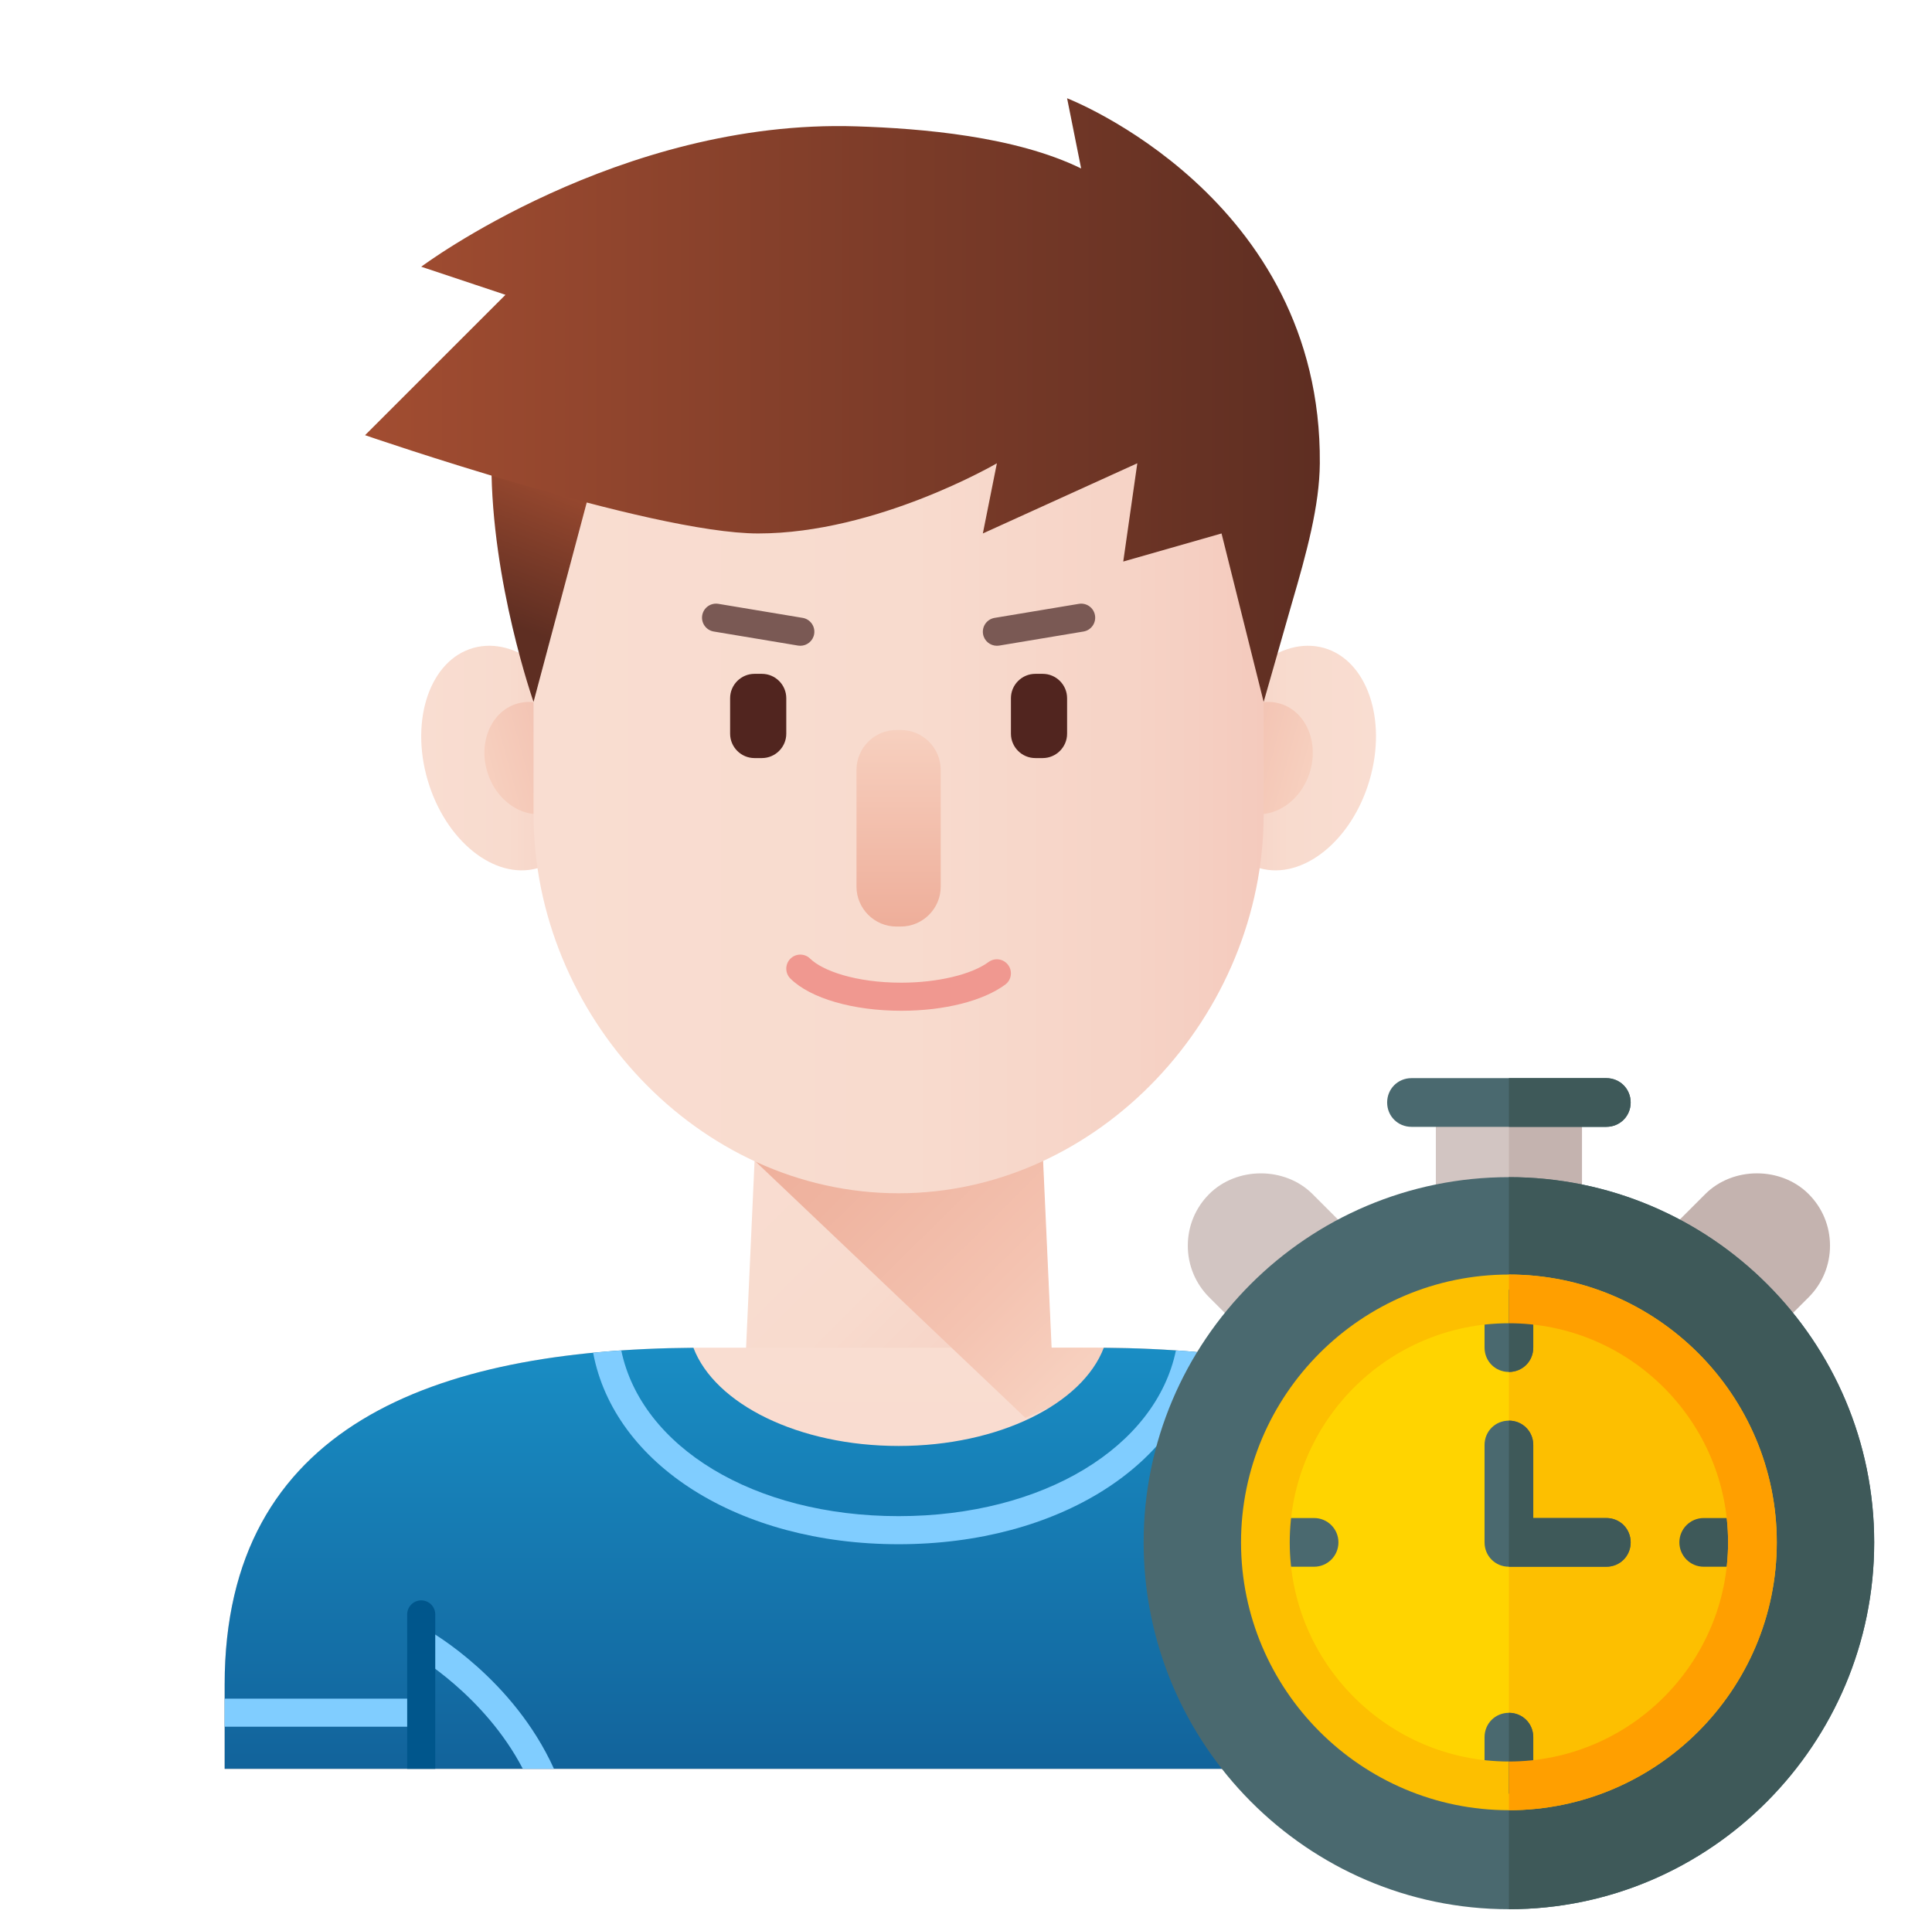
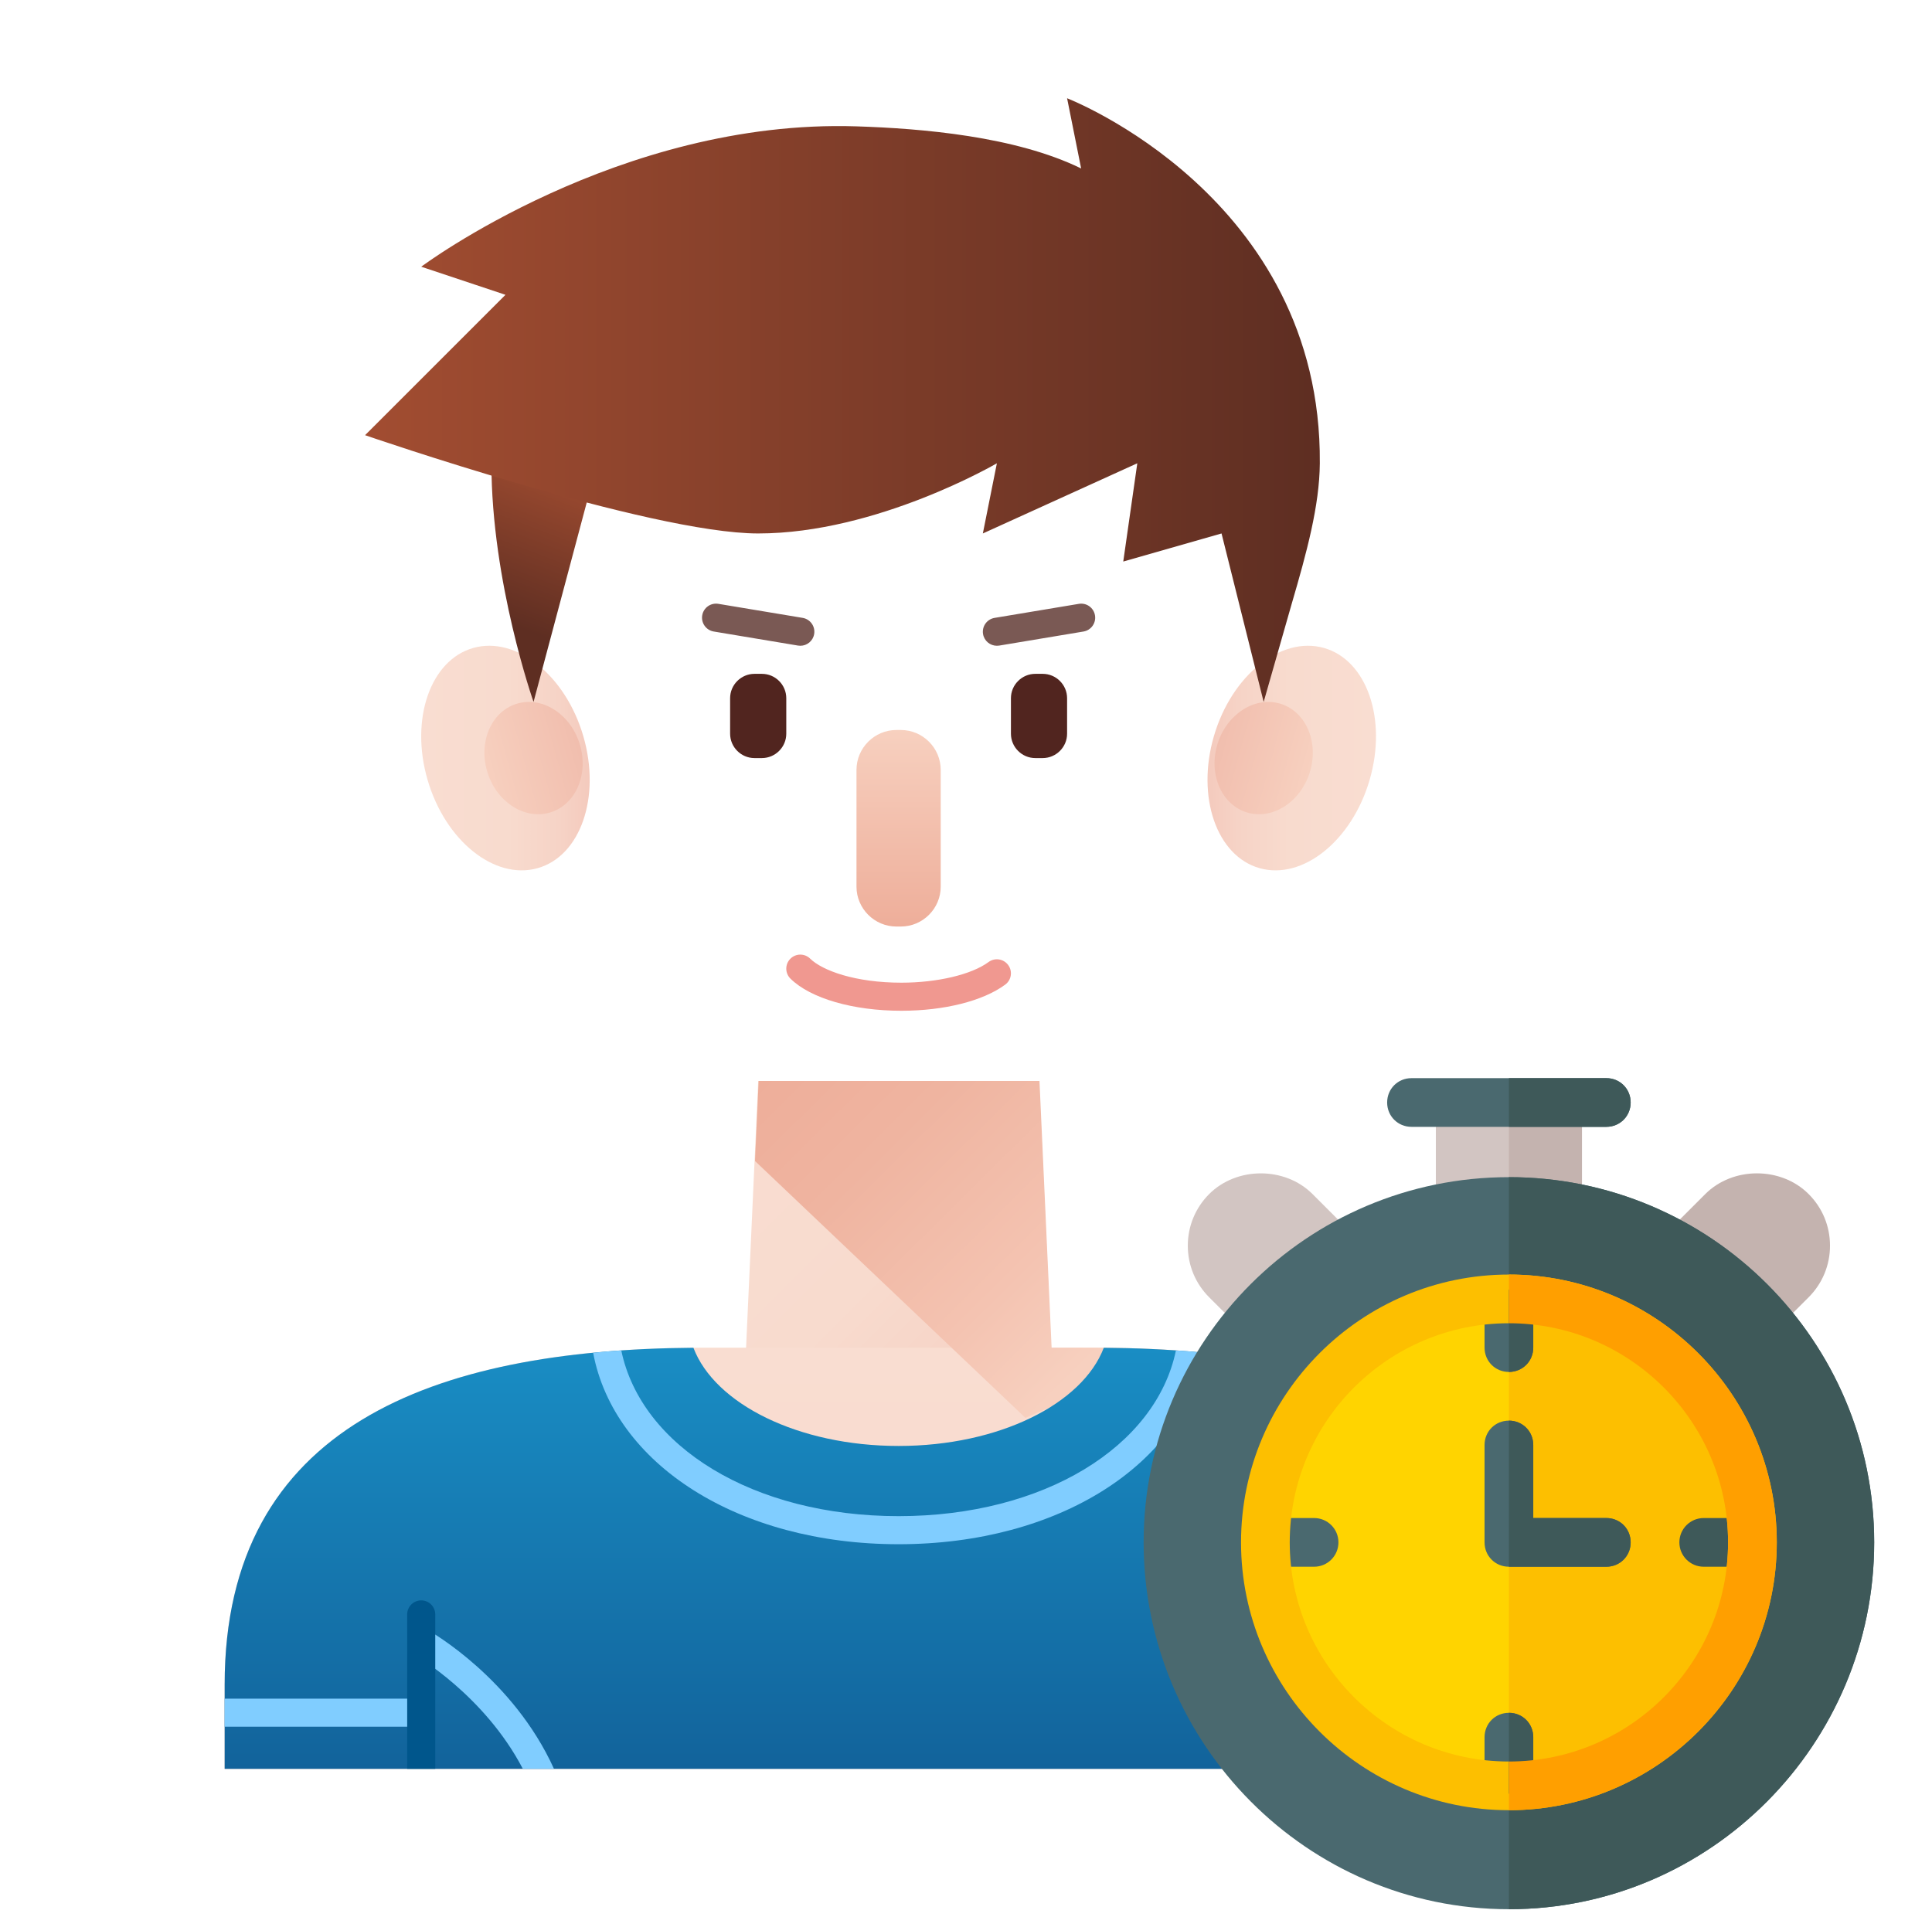
<svg xmlns="http://www.w3.org/2000/svg" width="129" height="128" viewBox="0 0 129 128" fill="none">
  <path d="M70.312 92.812H49.688L50.625 72.188H69.375L70.312 92.812Z" fill="url(#paint0_linear_308_1935)" />
  <path d="M73.021 90H60H46.979C29.391 90 15 94.969 15 112.5V118.125H105V112.5C105 94.969 90.609 90 73.021 90Z" fill="url(#paint1_linear_308_1935)" />
  <path d="M73.053 90H70.216L69.406 72.188H50.656L50.413 77.535L68.468 94.688L78.781 90.199C76.92 90.066 75.007 90 73.053 90Z" fill="url(#paint2_linear_308_1935)" />
  <path d="M73.7 90.006C72.273 93.76 66.687 96.563 60 96.563C53.313 96.563 47.727 93.76 46.3 90.006C29.023 90.134 15 95.196 15 112.5V118.125H105V112.5C105 95.196 90.977 90.134 73.7 90.006Z" fill="url(#paint3_linear_308_1935)" />
  <path d="M38.949 49.165C40.132 53.227 38.763 57.174 35.891 57.979C33.02 58.786 29.733 56.146 28.55 52.084C27.366 48.021 28.736 44.074 31.608 43.269C34.48 42.464 37.767 45.103 38.949 49.165Z" fill="url(#paint4_linear_308_1935)" />
  <path d="M81.051 49.165C79.868 53.227 81.237 57.174 84.109 57.979C86.98 58.786 90.267 56.146 91.45 52.084C92.633 48.021 91.264 44.074 88.392 43.269C85.52 42.464 82.233 45.103 81.051 49.165Z" fill="url(#paint5_linear_308_1935)" />
  <path d="M38.738 49.786C39.309 51.804 38.379 53.815 36.66 54.279C34.941 54.743 33.083 53.483 32.512 51.465C31.941 49.447 32.871 47.436 34.591 46.972C36.31 46.508 38.166 47.768 38.738 49.786Z" fill="url(#paint6_linear_308_1935)" />
  <path d="M81.262 49.786C80.691 51.804 81.621 53.815 83.34 54.279C85.059 54.743 86.917 53.483 87.488 51.465C88.058 49.447 87.129 47.436 85.409 46.972C83.69 46.508 81.834 47.768 81.262 49.786Z" fill="url(#paint7_linear_308_1935)" />
-   <path d="M60 79.688C46.594 79.688 35.625 67.781 35.625 54.375V39.375C35.625 25.969 46.594 15 60 15C73.406 15 84.375 25.969 84.375 39.375V54.375C84.375 67.781 73.406 79.688 60 79.688Z" fill="url(#paint8_linear_308_1935)" />
  <path d="M50.872 50.625H50.377C49.482 50.625 48.75 49.892 48.75 48.997V46.627C48.75 45.732 49.482 45 50.378 45H50.873C51.768 45 52.5 45.732 52.5 46.628V48.998C52.5 49.892 51.768 50.625 50.872 50.625Z" fill="#51251F" />
  <path d="M69.622 50.625H69.127C68.232 50.625 67.5 49.892 67.5 48.997V46.627C67.5 45.732 68.232 45 69.128 45H69.623C70.518 45 71.25 45.732 71.25 46.628V48.998C71.25 49.892 70.518 50.625 69.622 50.625Z" fill="#51251F" />
  <path d="M60.148 61.875H59.852C58.387 61.875 57.188 60.676 57.188 59.211V51.414C57.188 49.949 58.387 48.75 59.852 48.75H60.148C61.613 48.75 62.812 49.949 62.812 51.414V59.211C62.812 60.676 61.613 61.875 60.148 61.875Z" fill="url(#paint9_linear_308_1935)" />
  <path d="M53.438 43.125C53.388 43.125 53.335 43.121 53.283 43.112L47.658 42.174C47.148 42.089 46.802 41.606 46.887 41.095C46.972 40.585 47.454 40.24 47.966 40.325L53.591 41.262C54.101 41.347 54.447 41.83 54.362 42.341C54.286 42.8 53.888 43.125 53.438 43.125Z" fill="#7A5954" />
  <path d="M66.562 43.125C66.112 43.125 65.714 42.8 65.638 42.342C65.553 41.831 65.898 41.349 66.409 41.263L72.034 40.326C72.549 40.239 73.028 40.586 73.113 41.096C73.198 41.607 72.853 42.09 72.342 42.175L66.717 43.113C66.665 43.121 66.612 43.125 66.562 43.125Z" fill="#7A5954" />
  <path d="M60 103.125C70.716 103.125 79.006 97.762 80.396 90.34C79.776 90.28 79.151 90.226 78.517 90.183C77.184 96.615 69.682 101.25 60 101.25C50.318 101.25 42.816 96.615 41.483 90.183C40.849 90.226 40.224 90.28 39.604 90.34C40.994 97.762 49.284 103.125 60 103.125Z" fill="#80CDFF" />
  <path d="M15 113.438H28.125V115.312H15V113.438Z" fill="#80CDFF" />
  <path d="M92.334 110.505L91.417 108.869C91.178 109.002 85.734 112.116 83.011 118.124H85.091C87.666 113.184 92.284 110.533 92.334 110.505Z" fill="#80CDFF" />
  <path d="M27.666 110.505L28.583 108.869C28.822 109.002 34.267 112.116 36.989 118.124H34.909C32.334 113.184 27.716 110.533 27.666 110.505Z" fill="#80CDFF" />
  <path d="M91.875 113.438H105V115.312H91.875V113.438Z" fill="#80CDFF" />
  <path d="M29.062 118.125H27.188V107.812C27.188 107.295 27.608 106.875 28.125 106.875C28.642 106.875 29.062 107.295 29.062 107.812V118.125Z" fill="#00568C" />
  <path d="M92.812 118.125H90.938V107.812C90.938 107.295 91.358 106.875 91.875 106.875C92.392 106.875 92.812 107.295 92.812 107.812V118.125Z" fill="#00568C" />
  <path d="M39.375 32.812L35.625 46.875C35.625 46.875 32.812 38.887 32.812 30.938L39.375 32.812Z" fill="url(#paint10_linear_308_1935)" />
  <path d="M81.562 35.625L75 37.5L75.938 30.938L65.625 35.625L66.562 30.938C66.562 30.938 58.554 35.625 50.625 35.625C43.388 35.625 24.375 29.062 24.375 29.062L33.75 19.688L28.125 17.812C28.125 17.812 41.328 7.925 57.188 8.438C61.571 8.579 67.798 9.104 72.188 11.25L71.25 6.562C71.25 6.562 88.261 13.125 88.125 30.938C88.103 33.769 87.251 36.894 86.25 40.312L84.375 46.875L81.562 35.625Z" fill="url(#paint11_linear_308_1935)" />
  <path d="M60.185 67.5C56.965 67.5 54.128 66.679 52.781 65.357C52.411 64.994 52.406 64.4 52.768 64.031C53.131 63.661 53.724 63.656 54.094 64.018C54.909 64.818 57.11 65.625 60.185 65.625C62.586 65.625 64.87 65.084 66.005 64.246C66.423 63.938 67.009 64.027 67.316 64.445C67.624 64.861 67.535 65.448 67.117 65.755C65.637 66.848 63.045 67.5 60.185 67.5Z" fill="#F09890" />
  <path d="M118.125 100.312C118.125 110.15 110.15 118.125 100.312 118.125C90.475 118.125 82.5 110.15 82.5 100.312C82.5 90.475 90.475 82.5 100.312 82.5C110.15 82.5 118.125 90.475 118.125 100.312Z" fill="url(#paint12_linear_308_1935)" />
-   <path d="M111.852 112.268C114.062 108.927 115.312 104.692 115.312 100.312C115.312 95.93 114.061 91.696 111.85 88.353C112.314 88.411 112.786 88.46 113.243 88.524L113.736 88.628C113.032 87.82 112.262 87.074 111.425 86.404C109.128 86.14 106.777 85.962 104.394 85.867C105.015 84.588 105.905 83.627 105.916 83.615C105.962 83.566 105.984 83.507 106.017 83.451C105.38 83.236 104.731 83.048 104.063 82.905C103.578 83.52 102.846 84.57 102.379 85.815C101.748 85.803 101.12 85.783 100.485 85.783C99.735 85.783 98.992 85.805 98.247 85.821C97.781 84.573 97.046 83.521 96.561 82.905C95.893 83.048 95.244 83.236 94.608 83.451C94.642 83.507 94.665 83.567 94.711 83.616C94.722 83.629 95.618 84.591 96.24 85.885C93.834 85.989 91.461 86.178 89.132 86.457C88.303 87.126 87.543 87.872 86.846 88.677L87.323 88.585C87.79 88.517 88.269 88.467 88.742 88.406C86.552 91.739 85.312 95.955 85.312 100.312C85.312 104.673 86.553 108.888 88.744 112.222C88.284 112.163 87.817 112.114 87.365 112.048L86.846 111.949C87.543 112.754 88.305 113.501 89.134 114.17C91.453 114.449 93.829 114.637 96.239 114.741C95.618 116.029 94.721 116.999 94.71 117.011C94.664 117.06 94.642 117.12 94.609 117.174C95.246 117.39 95.895 117.577 96.562 117.721C97.048 117.105 97.782 116.052 98.248 114.804C98.993 114.821 99.736 114.843 100.486 114.843C101.121 114.843 101.749 114.823 102.38 114.811C102.846 116.056 103.579 117.106 104.064 117.721C104.732 117.577 105.381 117.39 106.018 117.174C105.984 117.119 105.961 117.059 105.915 117.01C105.904 116.998 105.015 116.044 104.394 114.758C106.77 114.664 109.118 114.485 111.428 114.218C112.264 113.55 113.033 112.804 113.735 111.998L113.307 112.089C112.827 112.158 112.337 112.208 111.852 112.268ZM91.272 88.113C94.273 87.816 97.355 87.656 100.485 87.656C103.491 87.656 106.451 87.805 109.323 88.075C110.479 89.483 111.411 91.136 112.096 92.945C108.316 92.719 104.375 92.598 100.339 92.598C96.284 92.598 92.324 92.719 88.527 92.948C89.207 91.154 90.129 89.513 91.272 88.113ZM87.188 100.312C87.188 98.441 87.441 96.603 87.906 94.862C91.885 94.606 96.06 94.472 100.34 94.472C104.6 94.472 108.756 94.605 112.719 94.859C113.184 96.6 113.438 98.439 113.438 100.312C113.438 102.185 113.184 104.025 112.719 105.766C108.756 106.02 104.599 106.153 100.339 106.153C96.053 106.153 91.879 106.019 87.905 105.763C87.441 104.022 87.188 102.184 87.188 100.312ZM109.325 112.548C106.44 112.82 103.484 112.969 100.486 112.969C97.351 112.969 94.266 112.808 91.274 112.514C90.13 111.112 89.207 109.472 88.528 107.677C92.32 107.905 96.279 108.028 100.34 108.028C104.376 108.028 108.317 107.907 112.097 107.681C111.412 109.488 110.48 111.139 109.325 112.548Z" fill="url(#paint13_linear_308_1935)" />
  <g clip-path="url(#clip0_308_1935)">
    <path d="M105.628 74.147V80.466C105.628 81.377 104.913 82.092 104.002 82.092H97.498C96.587 82.092 95.872 81.377 95.872 80.466V74.147H105.628Z" fill="#D2C5C2" />
    <path d="M104.002 82.092H100.75V74.147H105.628V80.466C105.628 81.377 104.913 82.092 104.002 82.092Z" fill="#C4B3AF" />
    <path d="M117.505 89.219C117.141 89.219 116.778 89.099 116.478 88.854L111.411 84.724C111.055 84.433 110.838 84.005 110.814 83.546C110.792 83.087 110.963 82.639 111.289 82.314L113.863 79.74C115.706 77.896 118.92 77.898 120.76 79.738V79.74H120.762C121.683 80.66 122.19 81.885 122.19 83.188C122.19 84.49 121.681 85.716 120.76 86.637L118.655 88.743C118.339 89.059 117.923 89.219 117.505 89.219Z" fill="#C4B3AF" />
    <path d="M83.995 89.219C83.577 89.219 83.161 89.059 82.845 88.743L80.739 86.637C79.818 85.716 79.31 84.49 79.31 83.189C79.31 81.885 79.818 80.659 80.739 79.738C82.577 77.901 85.794 77.896 87.637 79.74L90.211 82.314C90.537 82.639 90.708 83.087 90.686 83.546C90.662 84.005 90.444 84.433 90.089 84.724L85.022 88.854C84.722 89.099 84.359 89.219 83.995 89.219Z" fill="#D2C5C2" />
    <path d="M100.75 78.612C87.287 78.612 76.36 89.539 76.36 103.002C76.36 116.465 87.287 127.5 100.75 127.5C114.213 127.5 125.14 116.465 125.14 103.002C125.14 89.539 114.213 78.612 100.75 78.612Z" fill="#4A696F" />
    <path d="M125.14 103.002C125.14 116.465 114.213 127.5 100.75 127.5V78.612C114.213 78.612 125.14 89.539 125.14 103.002Z" fill="#3E5959" />
    <path d="M117.01 103.002C117.01 111.977 109.725 119.262 100.75 119.262C91.775 119.262 84.49 111.977 84.49 103.002C84.49 94.026 91.775 86.742 100.75 86.742C109.725 86.742 117.01 94.026 117.01 103.002Z" fill="#FFD400" />
    <path d="M117.01 103.002C117.01 111.977 109.725 119.262 100.75 119.262V86.742C109.725 86.742 117.01 94.026 117.01 103.002Z" fill="#FDBF00" />
    <path d="M108.88 73.626C108.88 74.536 108.165 75.252 107.254 75.252H94.246C93.335 75.252 92.62 74.536 92.62 73.626C92.62 72.715 93.335 72 94.246 72H107.254C108.165 72 108.88 72.715 108.88 73.626Z" fill="#4A696F" />
    <path d="M108.88 103.002C108.88 103.912 108.165 104.628 107.254 104.628H100.75C99.839 104.628 99.124 103.912 99.124 103.002V96.498C99.124 95.587 99.839 94.872 100.75 94.872C101.661 94.872 102.376 95.587 102.376 96.498V101.376H107.254C108.165 101.376 108.88 102.091 108.88 103.002Z" fill="#4A696F" />
    <path d="M102.376 87.751V89.994C102.376 90.905 101.661 91.62 100.75 91.62C99.839 91.62 99.124 90.905 99.124 89.994V87.751C99.124 86.872 99.839 86.124 100.75 86.124C101.661 86.124 102.376 86.872 102.376 87.751Z" fill="#4A696F" />
    <path d="M87.742 104.628H85.71C84.811 104.628 84.084 103.9 84.084 103.002C84.084 102.103 84.811 101.376 85.71 101.376H87.742C88.641 101.376 89.368 102.103 89.368 103.002C89.368 103.9 88.641 104.628 87.742 104.628Z" fill="#4A696F" />
    <path d="M115.994 104.628H113.758C112.859 104.628 112.132 103.9 112.132 103.002C112.132 102.103 112.859 101.376 113.758 101.376H115.994C116.892 101.376 117.62 102.103 117.62 103.002C117.62 103.9 116.892 104.628 115.994 104.628Z" fill="#3E5959" />
    <path d="M102.376 116.01V118.156C102.376 119.034 101.661 119.782 100.75 119.782C99.839 119.782 99.124 119.034 99.124 118.156V116.01C99.124 115.099 99.839 114.384 100.75 114.384C101.661 114.384 102.376 115.099 102.376 116.01Z" fill="#4A696F" />
    <path d="M100.75 85.116C90.896 85.116 82.864 93.148 82.864 103.002C82.864 112.855 90.896 120.888 100.75 120.888C110.604 120.888 118.636 112.855 118.636 103.002C118.636 93.148 110.604 85.116 100.75 85.116ZM100.75 117.636C92.685 117.636 86.116 111.067 86.116 103.002C86.116 94.937 92.685 88.368 100.75 88.368C108.815 88.368 115.384 94.937 115.384 103.002C115.384 111.067 108.815 117.636 100.75 117.636Z" fill="#FDBF00" />
    <path d="M100.75 91.62V86.124C101.661 86.124 102.376 86.872 102.376 87.751V89.994C102.376 90.905 101.661 91.62 100.75 91.62Z" fill="#3E5959" />
    <path d="M102.376 116.01V118.156C102.376 119.034 101.661 119.782 100.75 119.782V114.384C101.661 114.384 102.376 115.099 102.376 116.01Z" fill="#3E5959" />
    <path d="M108.88 103.002C108.88 103.912 108.165 104.628 107.254 104.628H100.75V94.872C101.661 94.872 102.376 95.587 102.376 96.498V101.376H107.254C108.165 101.376 108.88 102.091 108.88 103.002Z" fill="#3E5959" />
    <path d="M118.636 103.002C118.636 112.855 110.604 120.888 100.75 120.888V117.636C108.815 117.636 115.384 111.067 115.384 103.002C115.384 94.937 108.815 88.368 100.75 88.368V85.116C110.604 85.116 118.636 93.148 118.636 103.002Z" fill="#FF9F00" />
    <path d="M107.254 75.252H100.75V72H107.254C108.165 72 108.88 72.715 108.88 73.626C108.88 74.536 108.165 75.252 107.254 75.252Z" fill="#3E5959" />
  </g>
  <defs>
    <linearGradient id="paint0_linear_308_1935" x1="49.922" y1="72.891" x2="70.078" y2="93.047" gradientUnits="userSpaceOnUse">
      <stop stop-color="#F9DDD1" />
      <stop offset="0.514" stop-color="#F8DBCE" />
      <stop offset="0.822" stop-color="#F6D3C6" />
      <stop offset="1" stop-color="#F4CABD" />
    </linearGradient>
    <linearGradient id="paint1_linear_308_1935" x1="60" y1="90" x2="60" y2="118.125" gradientUnits="userSpaceOnUse">
      <stop stop-color="#F9DDD1" />
      <stop offset="0.514" stop-color="#F8DBCE" />
      <stop offset="0.822" stop-color="#F6D3C6" />
      <stop offset="1" stop-color="#F4CABD" />
    </linearGradient>
    <linearGradient id="paint2_linear_308_1935" x1="53.909" y1="68.809" x2="74.248" y2="89.325" gradientUnits="userSpaceOnUse">
      <stop stop-color="#EEAE9A" />
      <stop offset="0.316" stop-color="#EFB4A0" />
      <stop offset="0.738" stop-color="#F4C3B1" />
      <stop offset="1" stop-color="#F7D0BF" />
    </linearGradient>
    <linearGradient id="paint3_linear_308_1935" x1="60" y1="90.007" x2="60" y2="118.125" gradientUnits="userSpaceOnUse">
      <stop stop-color="#198DC4" />
      <stop offset="1" stop-color="#12639B" />
    </linearGradient>
    <linearGradient id="paint4_linear_308_1935" x1="28.125" y1="50.625" x2="39.375" y2="50.625" gradientUnits="userSpaceOnUse">
      <stop stop-color="#F9DDD1" />
      <stop offset="0.514" stop-color="#F8DBCE" />
      <stop offset="0.822" stop-color="#F6D3C6" />
      <stop offset="1" stop-color="#F4CABD" />
    </linearGradient>
    <linearGradient id="paint5_linear_308_1935" x1="91.875" y1="50.625" x2="80.625" y2="50.625" gradientUnits="userSpaceOnUse">
      <stop stop-color="#F9DDD1" />
      <stop offset="0.514" stop-color="#F8DBCE" />
      <stop offset="0.822" stop-color="#F6D3C6" />
      <stop offset="1" stop-color="#F4CABD" />
    </linearGradient>
    <linearGradient id="paint6_linear_308_1935" x1="32.401" y1="51.521" x2="38.618" y2="49.806" gradientUnits="userSpaceOnUse">
      <stop stop-color="#F7D0BF" />
      <stop offset="1" stop-color="#F1BEAE" />
    </linearGradient>
    <linearGradient id="paint7_linear_308_1935" x1="87.662" y1="50.746" x2="81.446" y2="49.031" gradientUnits="userSpaceOnUse">
      <stop stop-color="#F7D0BF" />
      <stop offset="1" stop-color="#F1BEAE" />
    </linearGradient>
    <linearGradient id="paint8_linear_308_1935" x1="35.625" y1="47.344" x2="84.375" y2="47.344" gradientUnits="userSpaceOnUse">
      <stop stop-color="#F9DDD1" />
      <stop offset="0.514" stop-color="#F8DBCE" />
      <stop offset="0.822" stop-color="#F6D3C6" />
      <stop offset="1" stop-color="#F4CABD" />
    </linearGradient>
    <linearGradient id="paint9_linear_308_1935" x1="60" y1="48.75" x2="60" y2="61.875" gradientUnits="userSpaceOnUse">
      <stop stop-color="#F7D0BF" />
      <stop offset="1" stop-color="#EEAE9A" />
    </linearGradient>
    <linearGradient id="paint10_linear_308_1935" x1="37.416" y1="30.504" x2="33.271" y2="41.399" gradientUnits="userSpaceOnUse">
      <stop stop-color="#A24D31" />
      <stop offset="1" stop-color="#5E2E22" />
    </linearGradient>
    <linearGradient id="paint11_linear_308_1935" x1="24.375" y1="26.719" x2="88.126" y2="26.719" gradientUnits="userSpaceOnUse">
      <stop stop-color="#A24D31" />
      <stop offset="1" stop-color="#5E2E22" />
    </linearGradient>
    <linearGradient id="paint12_linear_308_1935" x1="82.5" y1="100.312" x2="118.125" y2="100.312" gradientUnits="userSpaceOnUse">
      <stop stop-color="#F1F2F2" />
      <stop offset="1" stop-color="#E6E7E8" />
    </linearGradient>
    <linearGradient id="paint13_linear_308_1935" x1="100.312" y1="82.903" x2="100.312" y2="117.722" gradientUnits="userSpaceOnUse">
      <stop stop-color="#D1D3D4" />
      <stop offset="1" stop-color="#BCBEC0" />
    </linearGradient>
    <clipPath id="clip0_308_1935">
      <rect width="55.5" height="55.5" fill="white" transform="translate(73 72)" />
    </clipPath>
  </defs>
</svg>